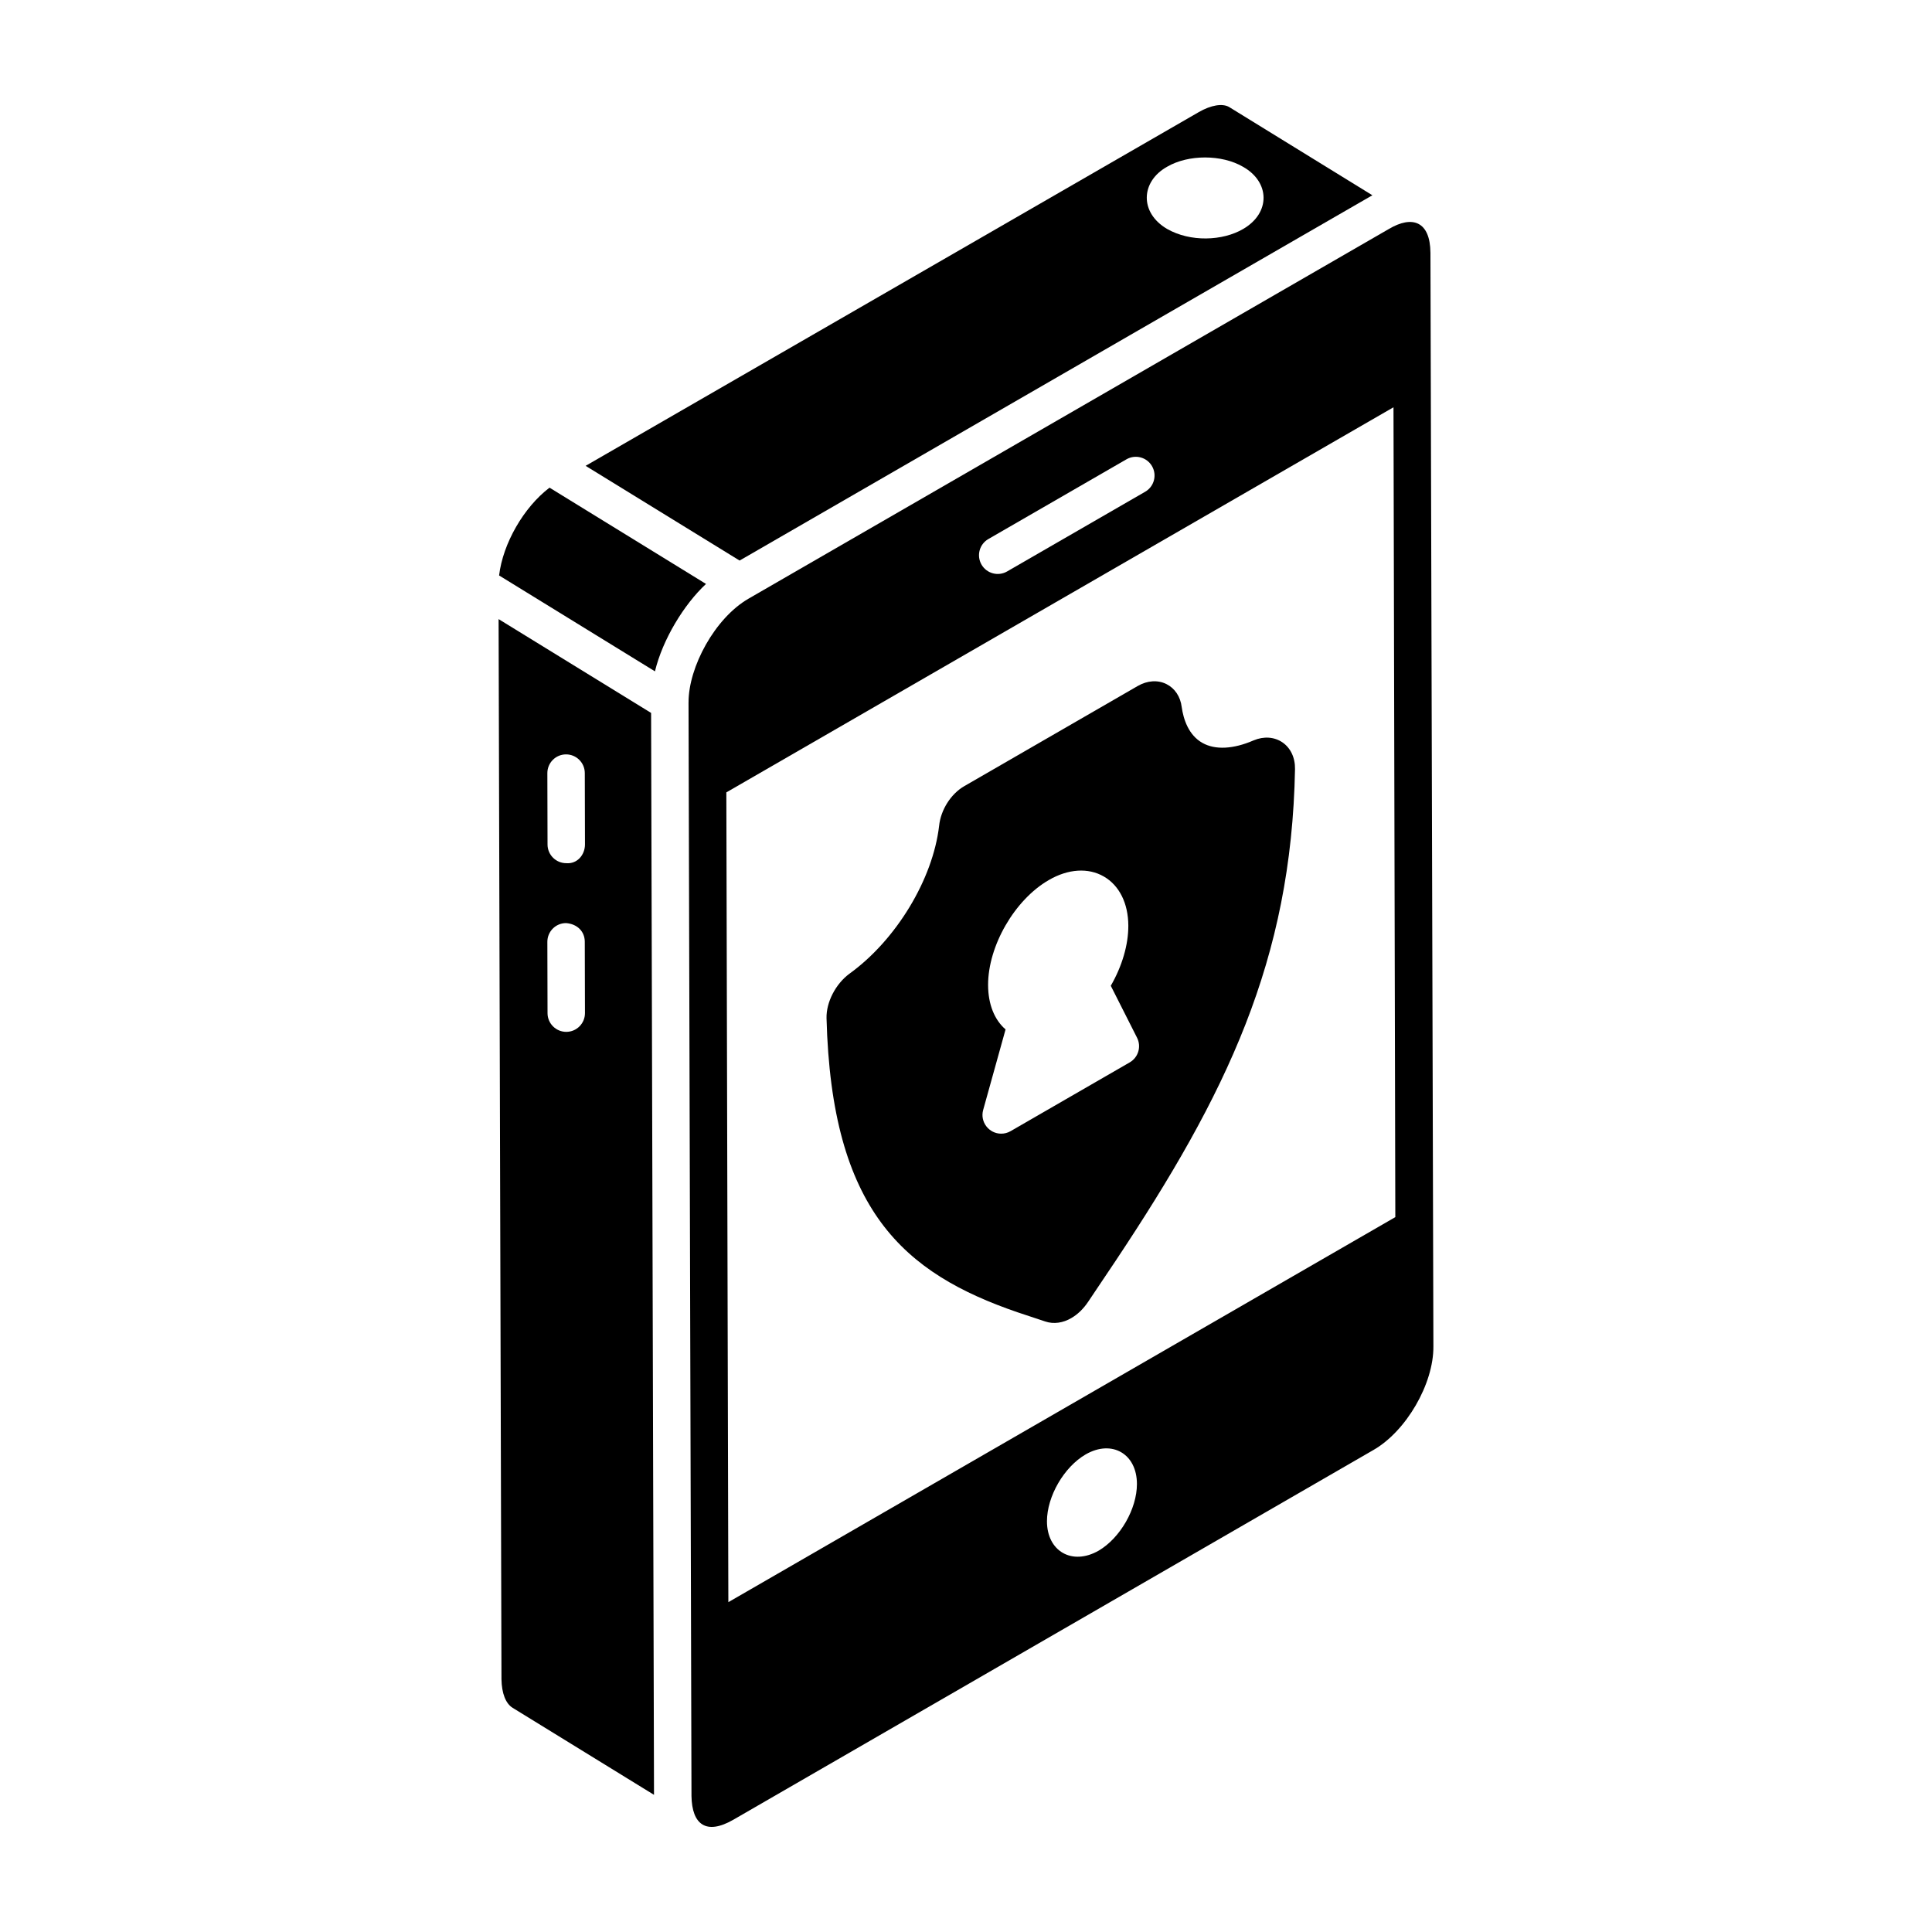
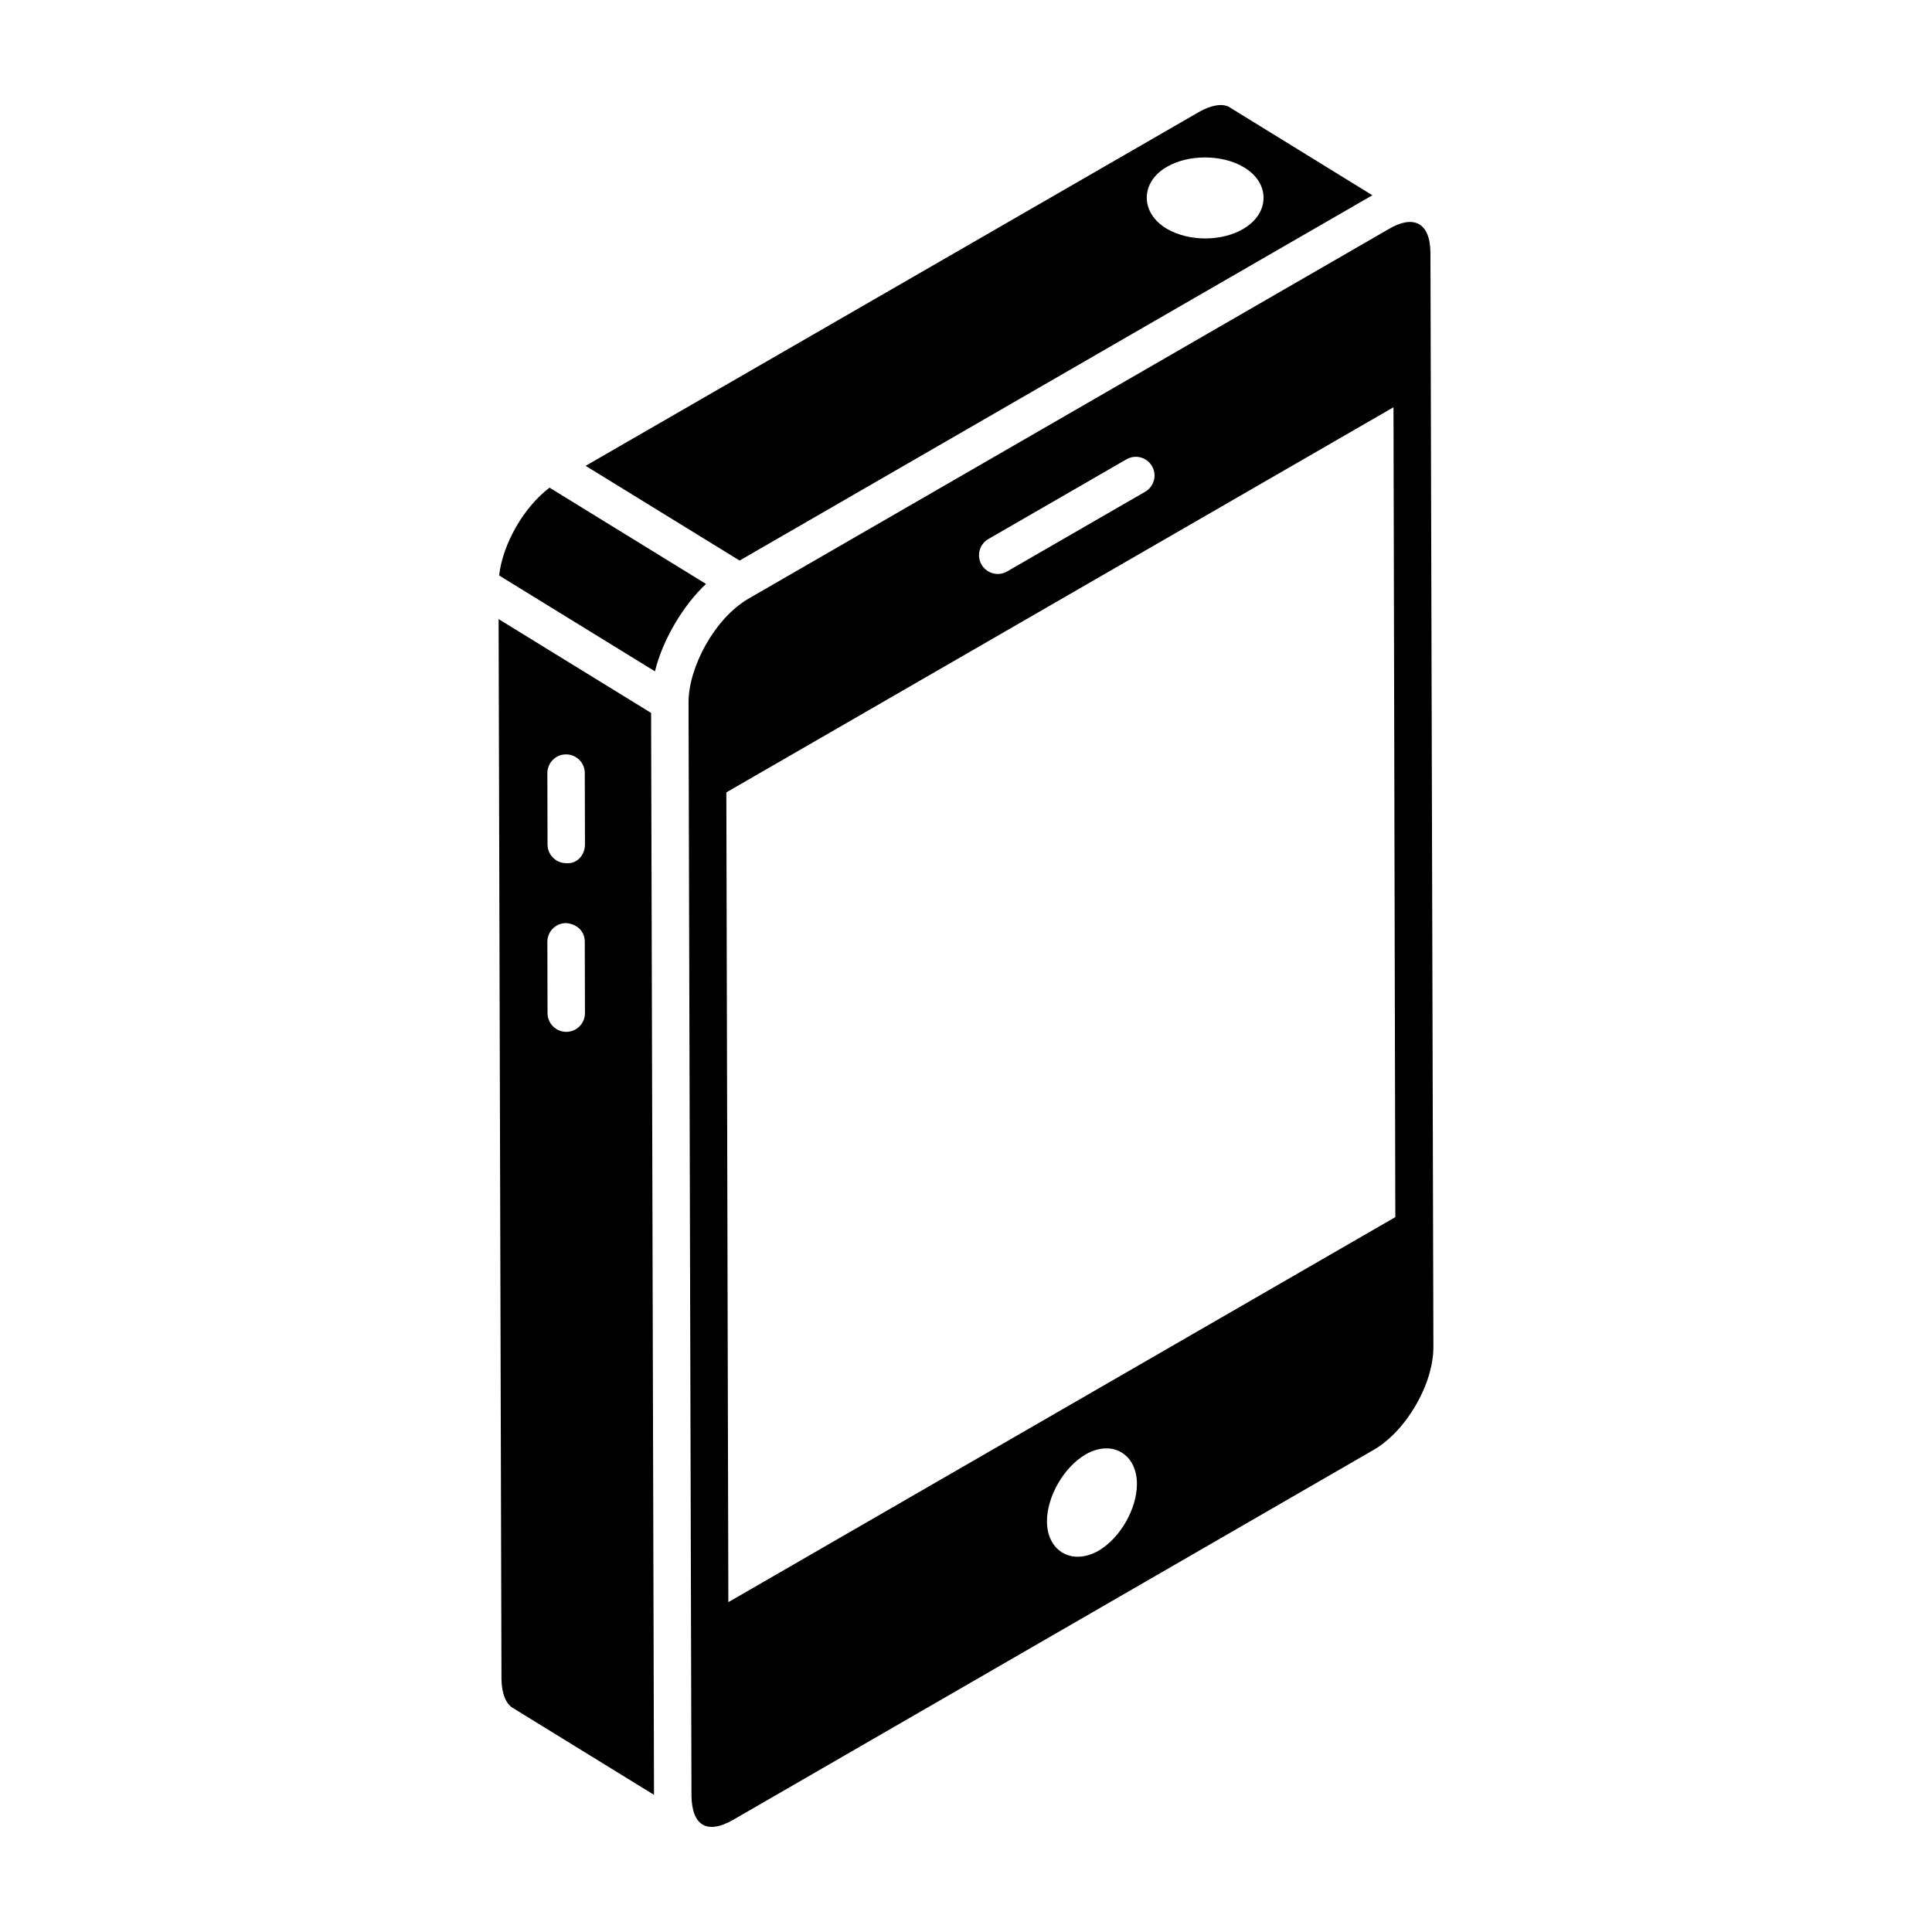
<svg xmlns="http://www.w3.org/2000/svg" fill="#000000" width="800px" height="800px" version="1.1" viewBox="144 144 512 512">
  <g>
    <path d="m331.1 298.75-41.469-25.516c-6.832 5.184-12.371 14.816-13.363 23.27 0.957 0.59 44.008 27.074 41.301 25.41 2.047-8.477 7.691-17.742 13.531-23.164z" />
    <path d="m507.7 195.75-38.004-23.41c-1.754-0.98-4.731-0.52-8.02 1.375-60.156 34.703-51.445 29.68-162.48 93.734l40.805 25.102c44.176-25.512 176.1-101.67 167.7-96.801zm-54.406-7.562c5.633-3.281 14.465-3.281 20.098 0 7.195 4.035 7.352 12.23 0.082 16.48-5.449 3.207-14.023 3.519-20.184 0-7.328-4.293-7.016-12.543 0.004-16.48z" />
    <path d="m523.08 210.95c-0.074-8.246-4.75-9.992-11.023-6.262-20.852 12.039 68.496-39.543-169.67 97.953-8.922 5.141-15.938 18.129-15.914 27.5 0 0.008-0.004 0.012-0.004 0.02-0.004-0.969 0.68 252.52 0.781 289.81 0.129 7.547 3.879 10.41 11.066 6.293l169.63-97.984c8.719-4.984 16.004-17.562 15.918-27.477v-0.023c-0.031-10.695-0.789-292.6-0.781-289.83zm-186.59 143.04 176.8-102.06 0.484 214.62-176.75 102.04c-0.055-21.945 0.195 79.484-0.535-214.59zm69.438-67.141 36.594-21.125c2.359-1.371 5.406-0.566 6.777 1.816 1.371 2.375 0.559 5.406-1.816 6.777l-36.594 21.125c-2.352 1.359-5.398 0.57-6.777-1.816-1.371-2.375-0.559-5.406 1.816-6.777zm29.23 268.09c-7.043 4.027-13.703 0.152-13.703-7.789 0-6.582 4.5-14.375 10.277-17.73 6.981-3.988 13.566-0.117 13.566 7.859 0 6.578-4.43 14.301-10.141 17.66z" />
-     <path d="m413.76 491.8 7.215 2.398c2.332 0.797 4.809 0.344 6.914-0.883 1.695-0.973 3.246-2.477 4.481-4.328l7.231-10.781c29.426-44.203 46.645-79.703 47.59-130.38 0.055-3.031-1.168-5.617-3.348-7.102-2.141-1.445-4.906-1.652-7.594-0.527-0.023 0.008-0.047 0.02-0.066 0.027-5.336 2.309-10.141 2.562-13.516 0.66-3.734-2.086-5.055-6.363-5.5-9.492-0.336-2.766-1.816-4.988-4.059-6.109-2.285-1.137-5.051-0.953-7.586 0.504l-45.98 26.551c-3.555 2.043-6.238 6.301-6.668 10.516-1.652 14.176-11.406 30.285-23.781 39.199-3.66 2.719-6.152 7.551-6.055 11.773 1.32 50.906 20.375 67.574 50.723 77.977zm-7.906-86.73c-0.027-10.395 7.039-22.621 16.09-27.848 5.141-2.984 10.453-3.32 14.57-0.945 4.117 2.363 6.484 7.113 6.504 13.035 0.016 5.074-1.656 10.746-4.648 15.93l6.961 13.766c1.188 2.348 0.336 5.215-1.945 6.535l-31.574 18.227c-0.77 0.445-1.629 0.664-2.481 0.664-3.25 0-5.664-3.106-4.781-6.285l5.934-21.34c-2.945-2.551-4.613-6.656-4.629-11.738z" />
    <path d="m316.7 388.8-0.152-55.867-40.414-24.863 0.762 280.93c0.062 3.758 1.125 6.484 2.992 7.613l37.43 23.035c-0.07-26.617 0.23 83.988-0.617-230.84zm-22.621 28.652h-0.016c-2.731 0-4.953-2.215-4.961-4.945l-0.047-18.906c-0.004-2.742 2.207-4.969 4.945-4.973 2.969 0.223 4.969 2.207 4.973 4.945l0.047 18.906c0.008 2.738-2.203 4.969-4.941 4.973zm-0.016-44.699c-2.731 0-4.953-2.215-4.961-4.945l-0.047-18.914c-0.004-2.742 2.207-4.969 4.945-4.973h0.016c2.731 0 4.953 2.215 4.961 4.945l0.047 18.914c0.004 2.746-2.035 5.219-4.961 4.973z" />
  </g>
</svg>